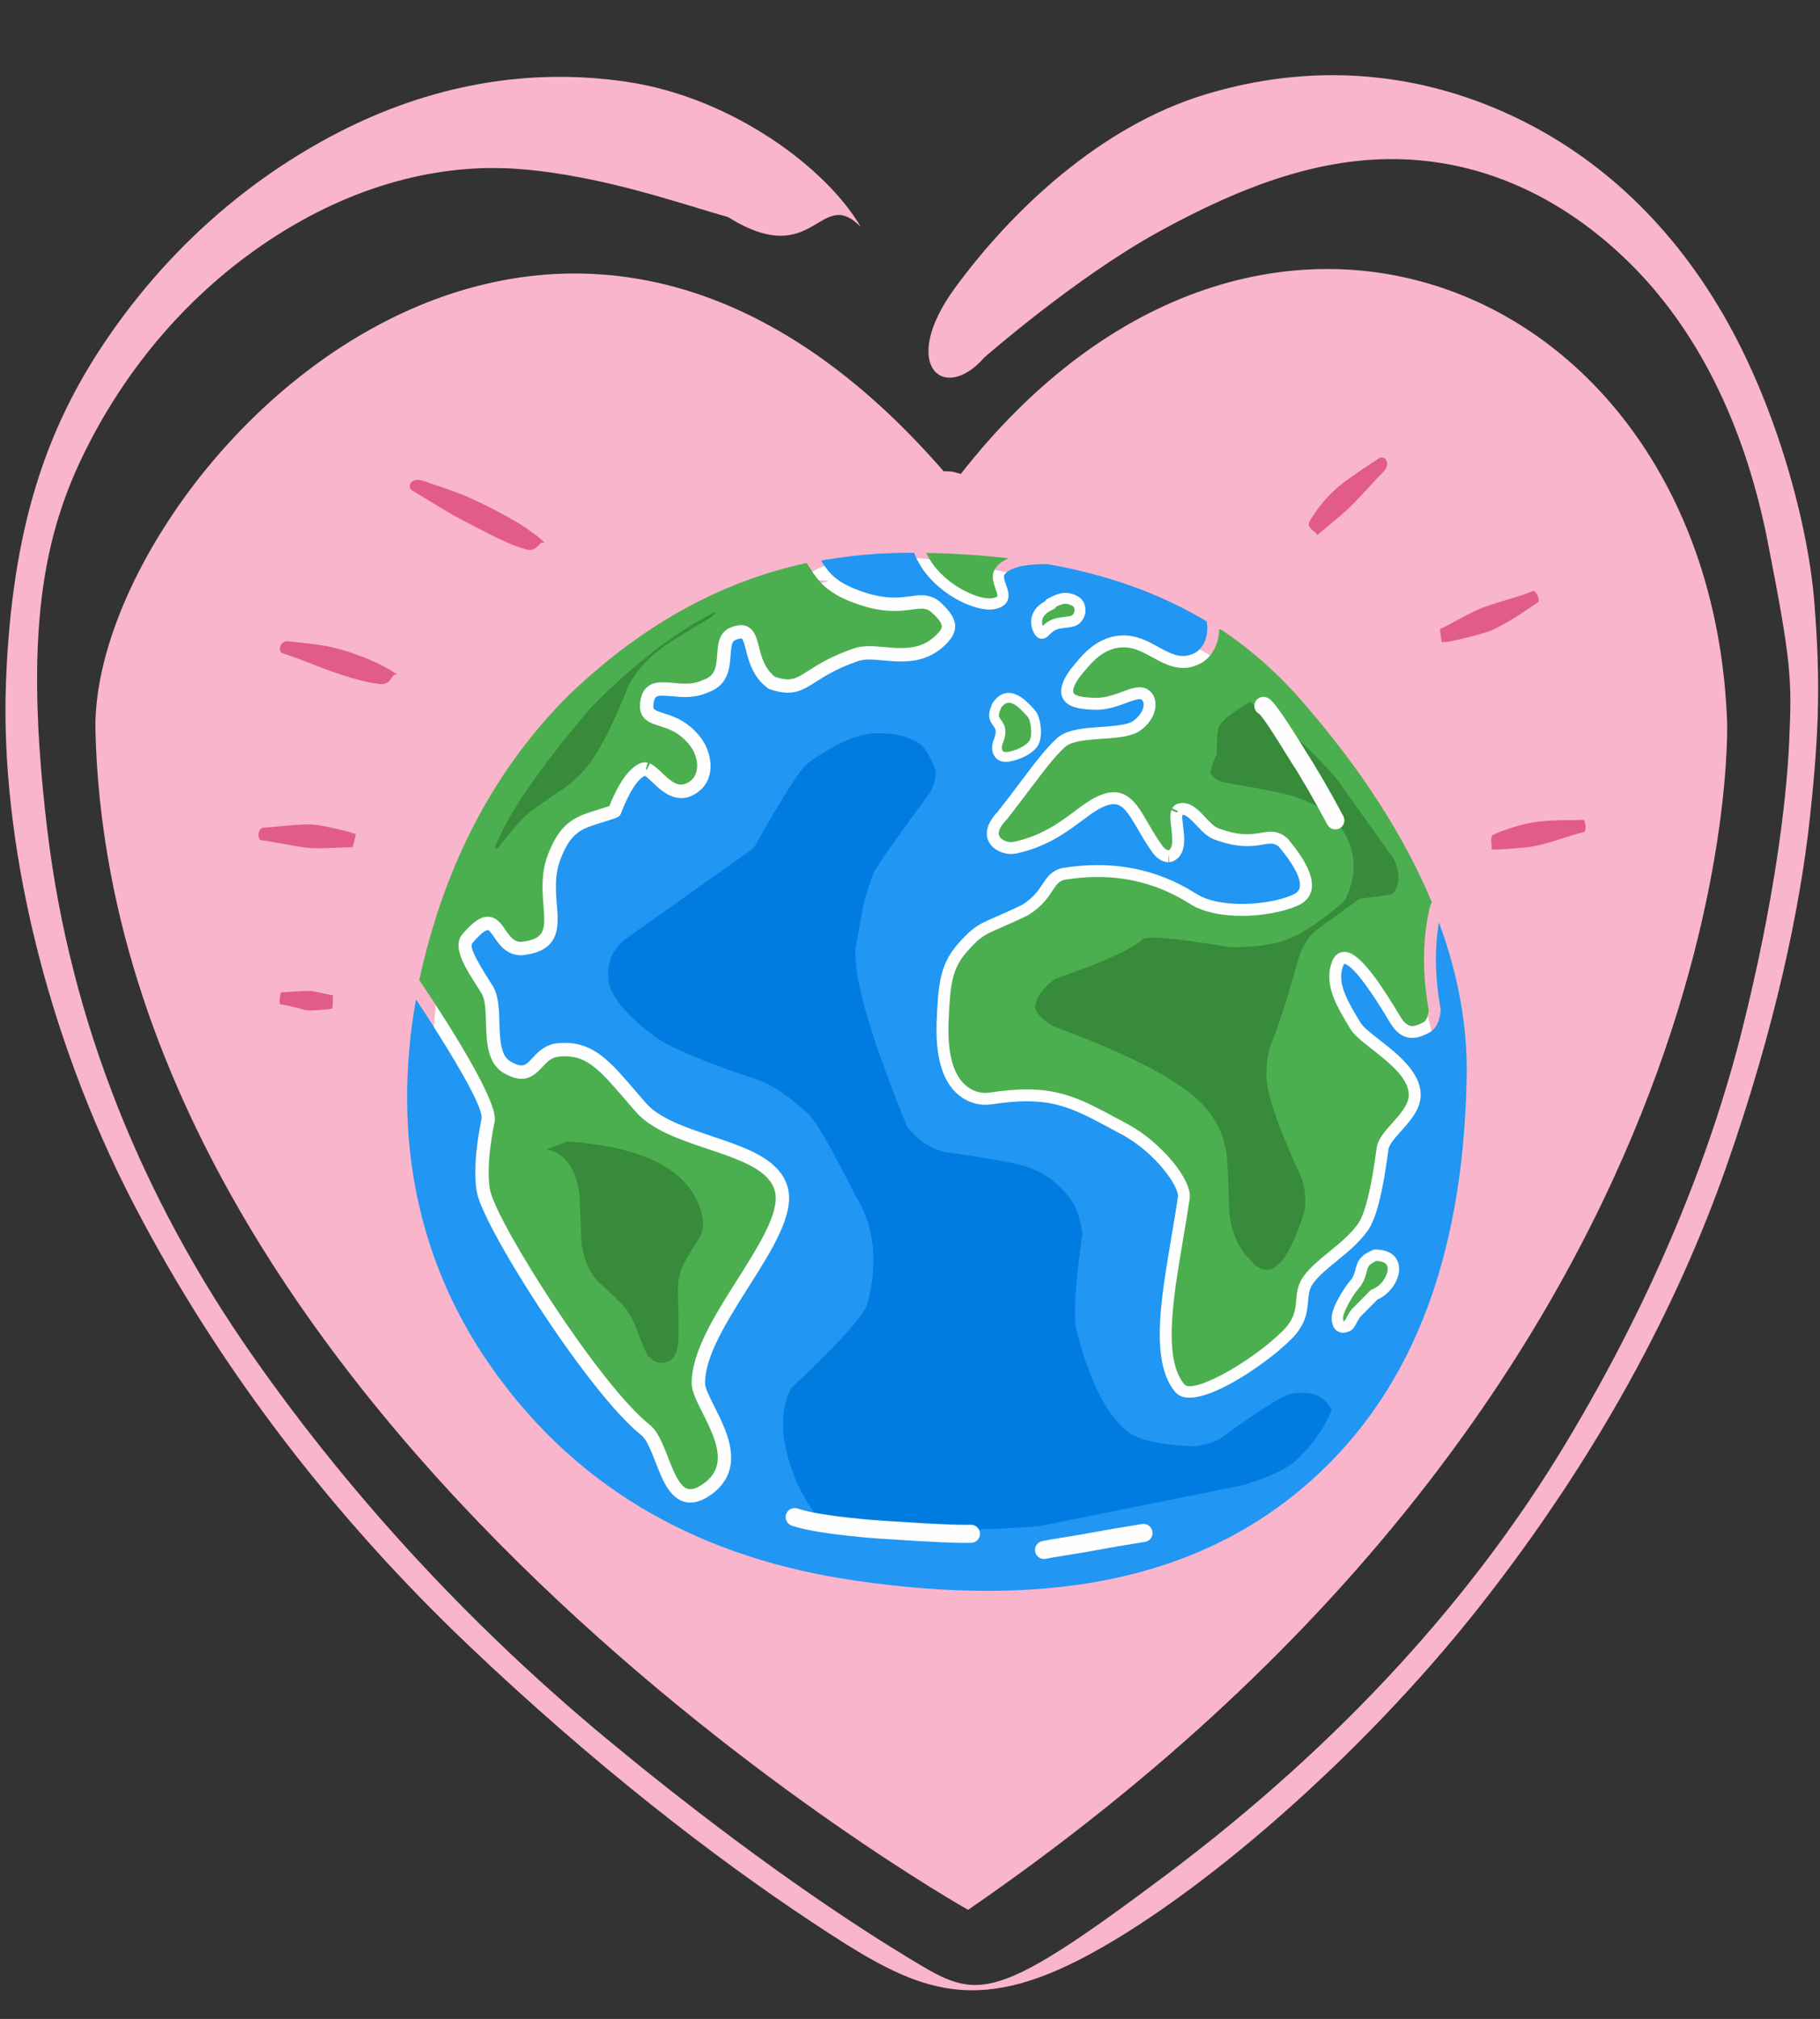
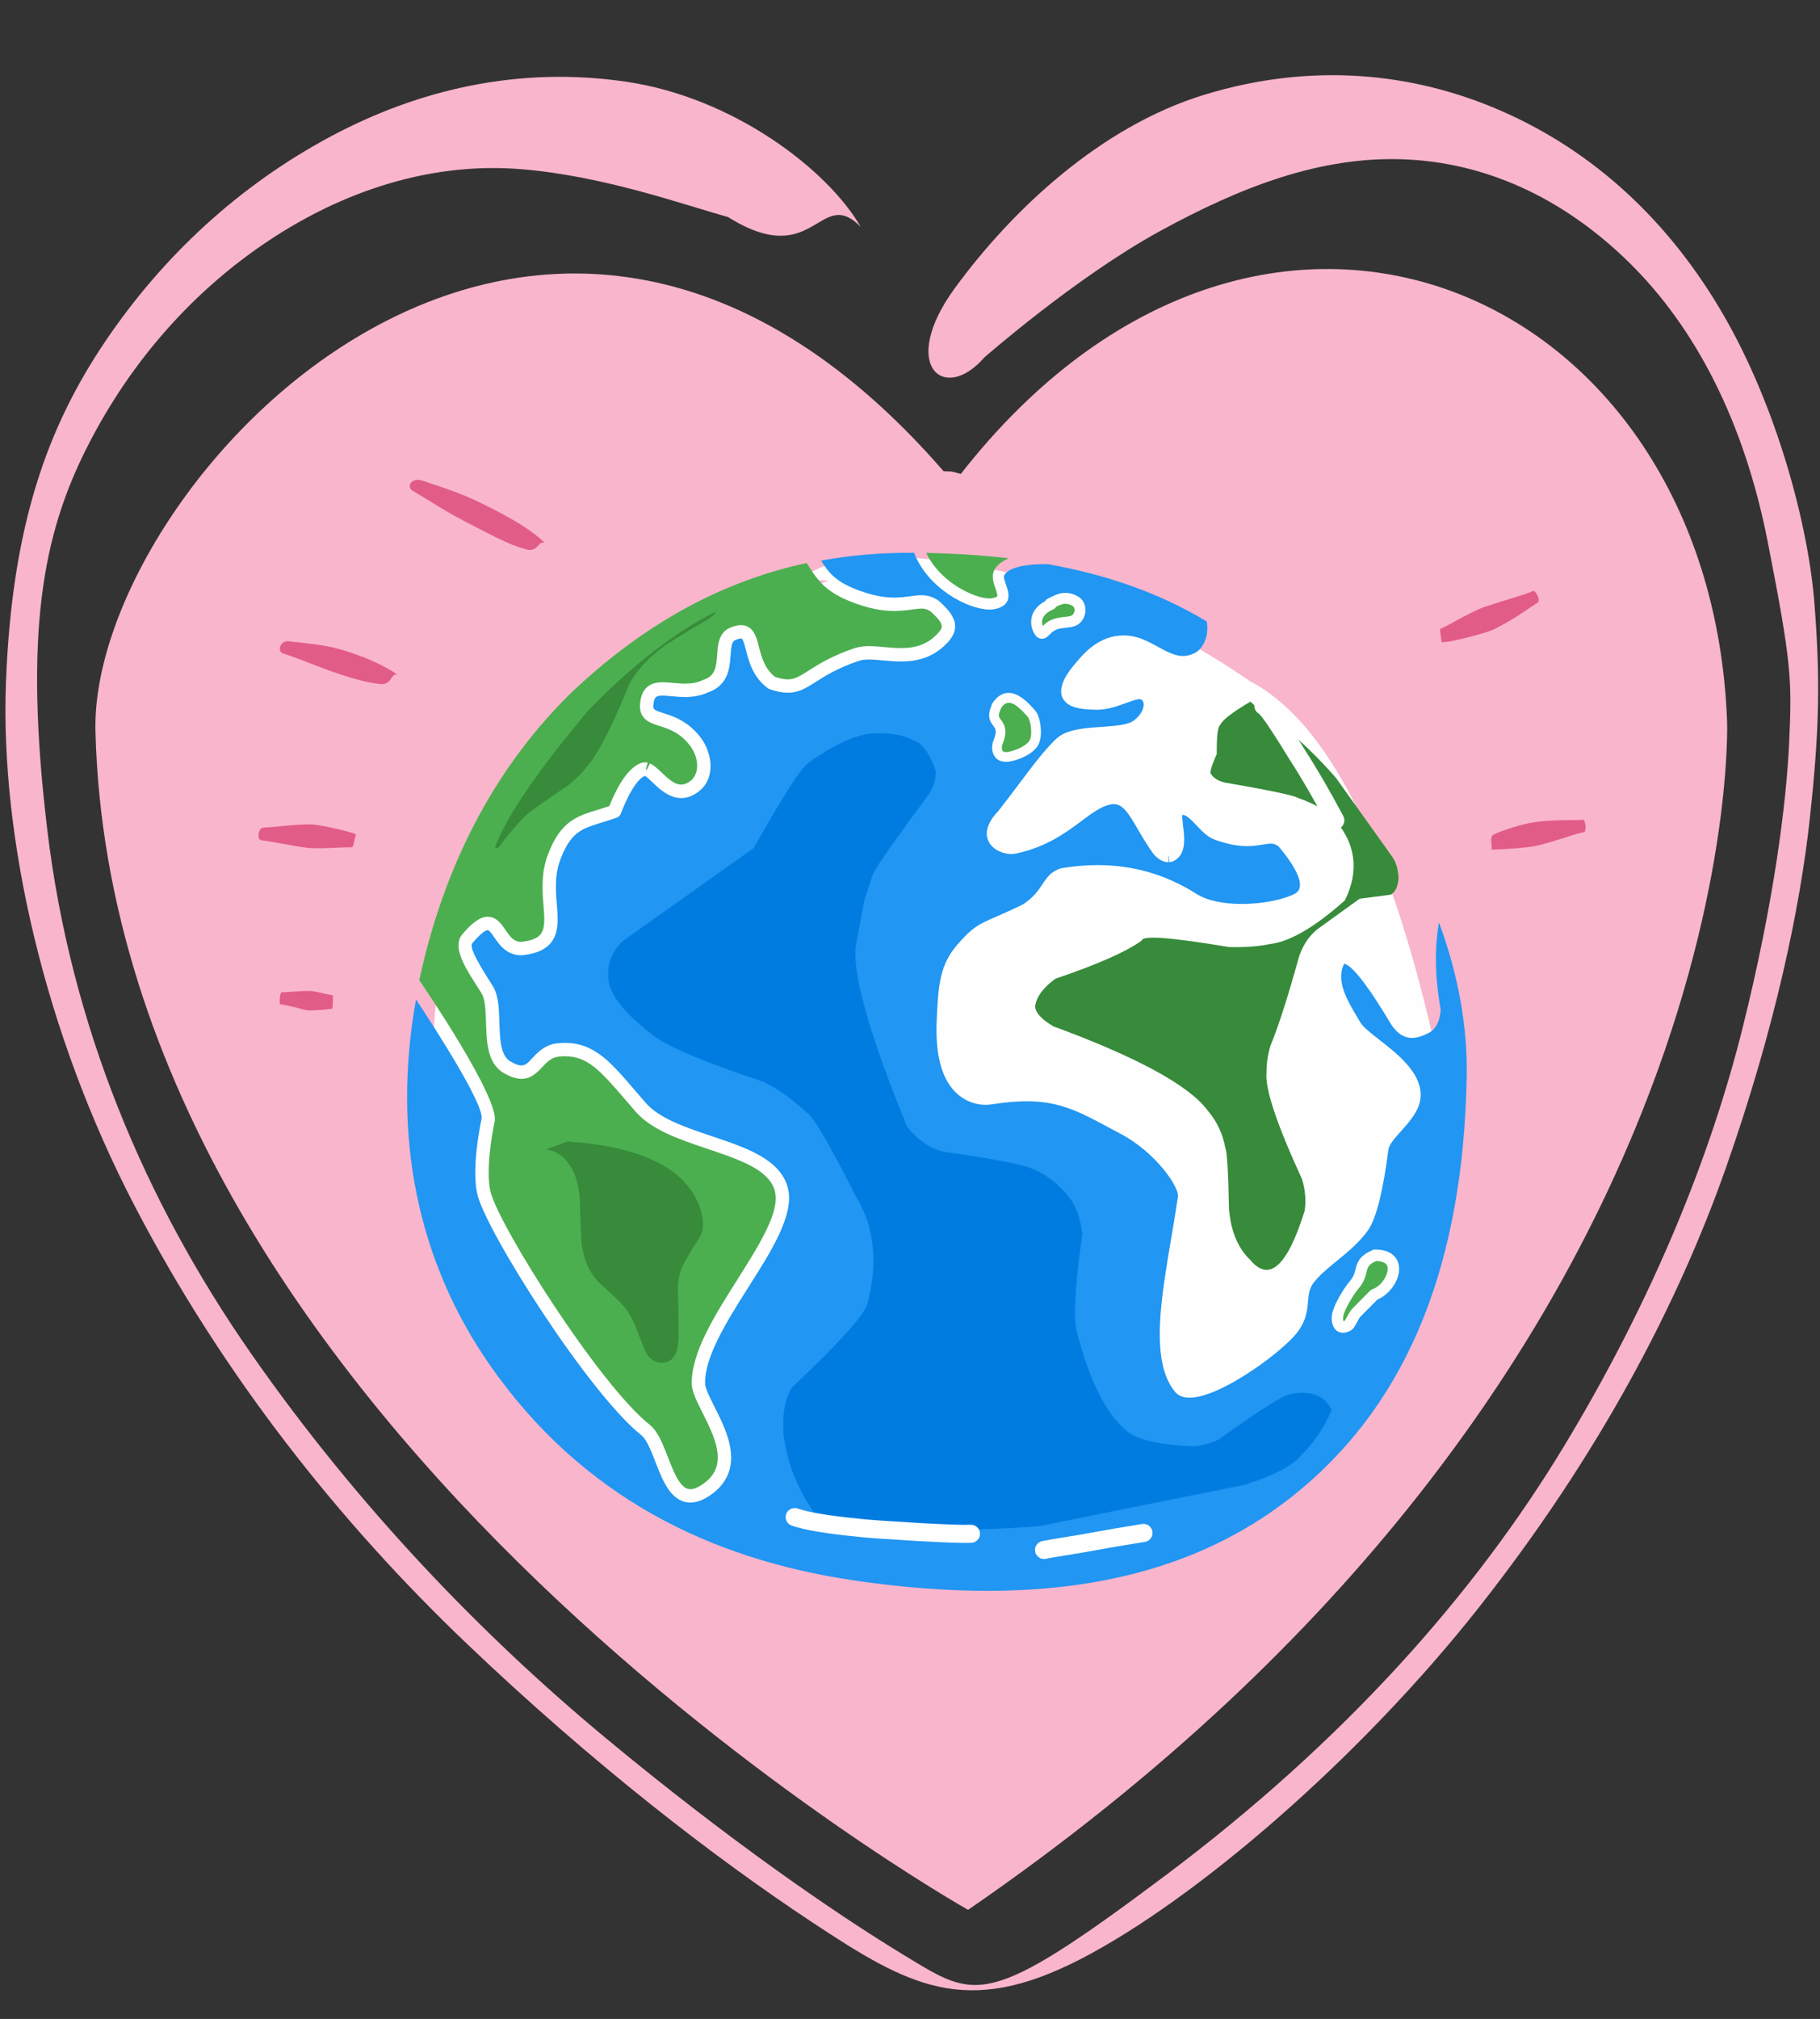
<svg xmlns="http://www.w3.org/2000/svg" height="431.2" preserveAspectRatio="xMidYMid meet" version="1.0" viewBox="1079.9 563.3 388.9 431.2" width="388.9" zoomAndPan="magnify">
  <rect x="1079.9" y="563.3" width="388.9" height="431.2" fill="#333333" stroke="none" />
  <g>
    <g fill="#f9b5cc" id="change1_1">
      <path d="M1283.325,664.015L1281.527,663.939C1194.052,563.273,1098.969,667.49,1100.297,719.501C1104.1,868.442,1286.76,971.2,1286.76,971.2C1454.128,856.122,1448.947,717.407,1448.947,717.407C1445.471,624.323,1349.207,582.711,1285.206,664.523 Z" />
    </g>
    <g fill="#fefefe" id="change2_1">
      <path d="M1256.989,687.318Q1210.792,703.146,1187.608,736.723Q1168.712,761.963,1173.064,811Q1177.708,842.326,1216.153,878.723Q1219.1,887.875,1291.24,897.102Q1306.555,898.737,1337.723,889.713Q1348.742,886.218,1359.732,873.113Q1377.692,849.803,1384.383,832.072Q1389.981,803.479,1386.096,784.898Q1371.46,721.54,1346.978,708.783Q1323.668,692.554,1294.825,685.49Q1261.252,678.204,1251.124,687.051 Z" />
    </g>
    <g fill="#4baf4f" id="change3_4">
-       <path d="M1340.614,697.687C1340.508,697.687,1340.421,697.77,1340.417,697.877C1340.287,701.177,1338.629,703.799,1336.571,704.916C1335.193,705.664,1333.904,705.953,1332.698,705.953C1330.285,705.953,1328.176,704.801,1326.295,703.77L1326.295,703.77L1326.147,703.689L1326.148,703.69C1326.148,703.689,1326.147,703.688,1326.146,703.688L1326.14,703.685L1326.14,703.685C1324.277,702.664,1322.626,701.778,1320.807,701.599C1320.525,701.571,1320.253,701.558,1319.984,701.558C1315.978,701.558,1313.408,704.525,1311.709,706.54L1311.709,706.54C1311.7,706.55,1311.637,706.625,1311.637,706.625L1311.637,706.625C1311.618,706.648,1311.606,706.662,1311.588,706.684L1311.588,706.684C1311.515,706.769,1311.505,706.781,1311.418,706.884C1308.874,709.865,1309.12,711.114,1309.375,711.432L1309.376,711.433C1309.384,711.444,1309.393,711.453,1309.403,711.463C1309.886,711.936,1311.305,712.312,1314.18,712.345L1314.18,712.346C1314.21,712.345,1314.241,712.345,1314.271,712.345C1316.113,712.345,1317.906,711.699,1319.651,711.058L1319.659,711.055L1319.659,711.055L1319.817,710.997L1319.978,710.937C1321.107,710.522,1322.345,710.087,1323.414,710.087C1323.439,710.087,1323.433,710.087,1323.459,710.088L1323.459,710.088C1323.877,710.092,1324.314,710.162,1324.736,710.349L1324.736,710.349C1324.736,710.349,1324.736,710.349,1324.736,710.349C1326.894,711.302,1327.271,713.89,1326.321,716.04L1326.321,716.04C1325.818,717.181,1324.934,718.297,1323.658,719.253L1323.657,719.254C1321.806,720.639,1318.568,720.868,1315.76,721.061C1315.757,721.062,1315.454,721.082,1315.431,721.084L1315.422,721.085L1315.42,721.084C1312.037,721.319,1309.157,721.565,1307.639,722.701L1307.638,722.701C1307.55,722.767,1307.469,722.833,1307.394,722.904L1307.393,722.905C1305.189,724.946,1302.784,728.13,1299.727,732.189L1299.714,732.206L1299.702,732.222L1299.702,732.222C1298.306,734.075,1296.801,736.073,1295.125,738.207C1295.097,738.242,1295.071,738.272,1295.04,738.304L1295.04,738.304C1292.624,740.773,1293.31,741.886,1293.757,742.323L1293.757,742.324C1293.757,742.323,1293.757,742.323,1293.757,742.323C1294.317,742.872,1295.269,743.157,1296.009,743.157C1296.181,743.157,1296.345,743.142,1296.495,743.109C1302.488,741.812,1306.256,739.01,1309.522,736.573C1309.523,736.572,1309.523,736.572,1309.523,736.572L1309.522,736.573C1309.58,736.529,1309.596,736.517,1309.654,736.474L1309.785,736.376L1309.785,736.376C1311.846,734.838,1313.866,733.356,1316.139,732.747C1316.776,732.577,1317.364,732.499,1317.908,732.499C1321.376,732.499,1323.231,735.665,1325.042,738.792C1325.154,738.985,1325.144,738.968,1325.256,739.161C1326.149,740.697,1327.108,742.347,1328.305,743.997L1328.326,744.021L1328.323,744.022C1328.79,744.653,1329.313,744.878,1329.513,744.899C1329.517,744.9,1329.52,744.9,1329.521,744.9C1329.527,744.901,1329.532,744.901,1329.537,744.901C1329.572,744.901,1329.606,744.892,1329.636,744.875L1329.635,744.875C1330.516,744.374,1330.506,742.846,1330.181,740.127C1330.165,739.987,1330.17,740.029,1330.152,739.884L1330.152,739.885C1330.138,739.775,1330.132,739.726,1330.119,739.612C1329.991,738.538,1329.875,737.245,1330.205,736.316L1330.214,736.317L1331.283,736.797C1331.31,736.809,1331.337,736.814,1331.364,736.814C1331.44,736.814,1331.512,736.771,1331.545,736.698C1331.59,736.598,1331.545,736.481,1331.445,736.436L1330.375,735.955L1330.366,735.956C1330.552,735.615,1330.833,735.299,1331.237,735.087C1331.237,735.087,1331.238,735.086,1331.238,735.086L1331.237,735.087C1331.483,734.957,1331.742,734.883,1332.003,734.851L1332.005,734.851L1332.023,734.848L1332.024,734.848L1332.026,734.848C1332.225,734.813,1332.422,734.796,1332.613,734.796C1334.561,734.796,1336.16,736.486,1337.253,737.653C1337.316,737.72,1337.405,737.815,1337.463,737.877L1337.464,737.877L1337.466,737.879C1338.554,739.029,1339.388,739.873,1340.191,740.178C1342.833,741.18,1344.805,741.47,1346.384,741.47C1347.542,741.47,1348.483,741.313,1349.305,741.177L1349.305,741.178C1349.305,741.177,1349.35,741.17,1349.364,741.168L1349.364,741.168C1349.365,741.167,1349.366,741.167,1349.368,741.167L1349.364,741.168L1349.495,741.145L1349.495,741.145L1349.629,741.122L1349.629,741.123C1350.2,741.027,1350.802,740.935,1351.428,740.935C1352.01,740.935,1352.611,741.015,1353.222,741.247C1353.811,741.47,1354.373,741.817,1354.934,742.299C1354.985,742.343,1355.031,742.39,1355.073,742.441C1357.254,745.063,1363.061,752.16,1358.605,755.865C1358.199,756.204,1357.723,756.491,1357.185,756.731L1357.183,756.731C1354.307,758.006,1349.772,758.906,1345.226,758.906C1341.133,758.906,1337.067,758.177,1334.206,756.365C1328.402,752.689,1321.92,750.606,1314.452,750.606C1312.146,750.606,1309.746,750.805,1307.245,751.217C1307.218,751.221,1307.194,751.23,1307.172,751.244L1307.163,751.244C1306.066,751.627,1305.596,752.3,1304.772,753.552C1303.831,754.982,1302.605,756.843,1299.688,758.703L1299.688,758.704C1299.649,758.728,1299.607,758.751,1299.566,758.771L1299.566,758.771C1297.096,759.966,1295.273,760.762,1293.857,761.38L1293.857,761.381C1293.855,761.381,1293.828,761.393,1293.828,761.393L1293.826,761.394C1292.913,761.791,1292.182,762.111,1291.556,762.413C1291.544,762.419,1291.533,762.426,1291.523,762.434L1291.514,762.434C1289.691,763.32,1288.678,764.1,1286.439,766.661L1286.439,766.661C1283.254,770.303,1282.925,773.787,1282.597,781.345C1282.257,789.209,1283.963,793.745,1287.062,795.715C1287.936,796.27,1289.077,796.714,1290.466,796.714C1290.795,796.714,1291.134,796.69,1291.49,796.636C1294.467,796.184,1297.024,795.973,1299.302,795.973C1307.047,795.973,1311.604,798.41,1318.661,802.205L1318.662,802.206L1318.783,802.27L1318.783,802.27L1318.901,802.334L1318.901,802.335C1319.508,802.66,1320.016,802.933,1320.681,803.288C1328.128,807.256,1334.677,815.41,1334.121,819.239C1333.7,822.135,1333.195,825.118,1332.692,828.077L1332.69,828.109L1332.692,828.078L1332.69,828.089L1332.689,828.099C1332.187,831.058,1331.689,833.995,1331.274,836.85L1331.274,836.85C1329.839,846.738,1329.561,854.895,1332.968,858.961C1333.221,859.263,1333.649,859.375,1334.152,859.375C1337.188,859.375,1345.062,855.211,1351.448,849.86C1351.448,849.86,1351.448,849.86,1351.448,849.86L1351.448,849.86C1352.427,849.04,1353.317,848.23,1354.051,847.49C1354.051,847.49,1354.051,847.49,1354.051,847.49C1356.53,844.994,1356.698,843.061,1356.872,841.042L1356.872,841.042L1356.874,841.012L1356.874,841.011L1356.88,840.94L1356.88,840.94C1356.881,840.934,1356.881,840.928,1356.882,840.923L1356.882,840.923C1356.882,840.923,1356.883,840.907,1356.887,840.859L1356.887,840.859C1357.021,839.306,1357.196,837.535,1358.575,835.715C1359.959,833.89,1361.921,832.287,1363.827,830.731L1363.828,830.731C1363.856,830.708,1363.864,830.701,1363.866,830.699C1363.866,830.699,1363.871,830.695,1363.905,830.667L1363.905,830.667C1366.072,828.899,1368.21,827.145,1369.832,825.014L1369.83,825.014C1369.836,825.007,1369.843,825,1369.849,824.992C1369.85,824.99,1369.852,824.988,1369.854,824.985L1369.854,824.986C1369.934,824.879,1370.004,824.785,1370.081,824.678L1370.08,824.679L1370.086,824.67C1371.485,822.727,1372.886,817.538,1374.052,808.529C1374.298,806.626,1375.888,804.846,1377.226,803.356L1377.226,803.357C1377.342,803.227,1377.291,803.285,1377.406,803.156L1377.406,803.157C1379.169,801.19,1380.664,799.459,1380.905,797.6C1380.941,797.318,1380.948,797.03,1380.921,796.742L1380.92,796.742L1380.919,796.722C1380.584,793.369,1376.826,790.32,1373.106,787.406L1373.106,787.406L1372.893,787.239L1372.679,787.071L1372.679,787.072C1370.925,785.697,1369.165,784.287,1368.399,782.972C1368.179,782.594,1367.971,782.245,1367.735,781.848L1367.705,781.809L1367.705,781.809L1367.711,781.809C1367.506,781.463,1367.243,781.02,1367.033,780.66L1367.03,780.66C1367.025,780.649,1367.021,780.639,1367.015,780.629C1365.075,777.298,1362.871,773.033,1364.514,768.729L1364.514,768.729C1364.77,768.059,1365.146,767.449,1365.717,767.046C1366.103,766.774,1366.539,766.625,1366.997,766.598C1367.05,766.595,1367.098,766.593,1367.151,766.593C1367.546,766.593,1367.925,766.681,1368.272,766.814L1368.272,766.815C1371.298,767.969,1375.44,774.256,1379.085,780.363C1379.985,781.87,1380.806,782.442,1381.716,782.442C1382.446,782.442,1383.188,782.067,1383.982,781.67L1383.982,781.67L1384.018,781.652L1384.018,781.653C1384.51,781.406,1384.994,780.741,1385.176,779.212L1385.167,779.212C1385.192,779.17,1385.202,779.121,1385.193,779.073C1383.75,770.91,1383.851,763.436,1385.534,756.673L1385.534,756.673C1385.579,756.497,1385.658,756.341,1385.765,756.21L1385.756,756.211C1385.787,756.194,1385.813,756.17,1385.833,756.139C1385.866,756.085,1385.872,756.018,1385.847,755.959C1380.038,742.023,1370.816,727.576,1357.849,712.751C1352.619,706.771,1346.911,701.805,1340.733,697.719C1340.701,697.698,1340.663,697.687,1340.624,697.687 Z" />
-     </g>
+       </g>
    <g fill="#4baf4f" id="change3_1">
      <path d="M1252.204,683.565L1252.177,683.568C1235.323,687.218,1218.3,695.632,1201.531,711.665C1201.518,711.678,1201.508,711.694,1201.501,711.71L1201.493,711.711C1188.471,724.652,1178.147,741.426,1171.96,762.819C1171.01,766.103,1170.192,769.365,1169.505,772.607C1169.497,772.644,1169.506,772.683,1169.53,772.712L1169.537,772.713C1171.001,774.852,1186.561,797.812,1185.606,802.793L1185.61,802.793C1185.606,802.802,1185.602,802.812,1185.6,802.823C1185.6,802.824,1185.6,802.824,1185.6,802.825L1185.6,802.826C1183.877,811.276,1184.248,815.952,1184.687,817.744C1184.69,817.759,1184.696,817.772,1184.705,817.784L1184.697,817.785C1186.598,825.342,1208.065,859.145,1218.724,867.594L1218.724,867.595C1219.266,868.023,1219.723,868.566,1220.112,869.141C1220.12,869.153,1220.13,869.163,1220.14,869.171L1220.133,869.172C1221.104,870.614,1221.867,872.578,1222.569,874.382L1222.569,874.383L1222.611,874.489L1222.611,874.489L1222.616,874.504L1222.616,874.504C1223.396,876.51,1224.122,878.354,1225.015,879.671C1225.688,880.662,1226.394,881.358,1227.43,881.358C1228.127,881.358,1228.949,881.042,1229.983,880.341C1232.516,878.622,1233.295,876.621,1233.274,874.511C1233.245,871.519,1231.621,868.226,1230.035,865.077L1230.027,865.077L1230.033,865.109L1230.022,865.048L1230.02,865.046L1229.877,864.761L1229.877,864.761L1229.729,864.468L1229.729,864.468C1228.736,862.497,1227.723,860.404,1227.707,858.773C1227.641,852.118,1232.702,844.115,1237.243,836.943L1237.453,836.611L1237.453,836.611L1237.453,836.611C1242.426,828.754,1246.475,822.153,1245.522,817.89L1245.519,817.89L1245.516,817.862C1245.278,816.825,1244.788,815.915,1244.07,815.087L1244.067,815.088C1244.064,815.082,1244.06,815.076,1244.055,815.071C1241.588,812.243,1236.709,810.56,1231.11,808.681C1230.962,808.631,1230.987,808.64,1230.839,808.59L1230.563,808.497C1225.112,806.668,1219.111,804.605,1215.725,800.725C1214.954,799.841,1214.262,799.036,1213.578,798.239L1213.54,798.196L1213.54,798.196C1208.154,791.925,1205.443,788.891,1200.63,788.891C1200.231,788.891,1199.819,788.912,1199.389,788.953C1197.781,789.107,1196.892,790.008,1195.771,791.207C1194.621,792.438,1193.343,793.712,1191.35,793.712C1190.302,793.712,1189.043,793.36,1187.488,792.441C1186.596,791.913,1185.92,791.206,1185.411,790.394L1185.411,790.395C1183.944,788.053,1183.841,784.701,1183.759,781.952L1183.759,781.952L1183.752,781.708L1183.752,781.708C1183.664,778.822,1183.555,776.655,1182.78,775.418L1182.762,775.395L1182.762,775.395L1182.765,775.396C1182.522,775.007,1182.297,774.652,1182.057,774.271L1182.057,774.272C1182.057,774.271,1182.027,774.223,1182.011,774.199L1182.011,774.2C1181.845,773.936,1181.713,773.73,1181.536,773.453C1181.363,773.182,1181.185,772.905,1181.006,772.621C1178.895,769.282,1176.645,765.272,1178.668,762.876C1178.668,762.876,1178.668,762.876,1178.668,762.875L1178.668,762.876C1180.655,760.52,1182.36,759.13,1184.062,759.096C1184.082,759.095,1184.108,759.095,1184.127,759.095C1185.982,759.095,1187.099,760.728,1187.752,761.692C1187.798,761.761,1187.841,761.824,1187.883,761.885L1187.883,761.885C1188.965,763.454,1189.753,764.466,1191.263,764.466L1191.274,764.466L1191.281,764.465L1191.284,764.465C1194.514,764.108,1195.472,763.087,1195.87,762.023C1196.329,760.791,1196.224,759.105,1196.033,756.682L1196.025,756.59L1196.025,756.59C1196.023,756.564,1196.02,756.522,1196.018,756.496C1195.782,753.517,1195.506,749.787,1196.933,745.966C1199.072,740.237,1201.646,738.322,1205.174,737.044C1205.949,736.763,1206.78,736.508,1207.612,736.253L1207.613,736.253L1207.624,736.249C1207.642,736.244,1207.678,736.233,1207.695,736.227L1207.695,736.228C1208.448,735.996,1209.218,735.759,1210.037,735.48L1210.031,735.48C1210.079,735.476,1210.121,735.444,1210.138,735.399C1210.947,733.299,1213.557,727.271,1217.021,726.218C1217.022,726.218,1217.023,726.218,1217.023,726.217L1217.021,726.218C1217.252,726.147,1217.478,726.118,1217.694,726.118C1217.911,726.118,1218.119,726.147,1218.313,726.196L1218.305,726.197L1217.915,727.518C1217.896,727.58,1217.928,727.646,1217.989,727.67C1218.004,727.676,1218.02,727.679,1218.035,727.679C1218.082,727.679,1218.126,727.653,1218.148,727.609L1218.774,726.358L1218.782,726.359C1219.652,726.74,1220.486,727.537,1221.126,728.152C1221.132,728.158,1221.275,728.295,1221.278,728.298L1221.279,728.299C1222.814,729.764,1224.074,730.871,1225.444,730.871C1226.043,730.871,1226.651,730.66,1227.3,730.199L1227.301,730.198C1227.34,730.17,1227.38,730.14,1227.417,730.112L1227.418,730.111C1229.44,728.558,1229.289,725.087,1227.341,722.553C1225.185,719.747,1222.836,718.985,1220.848,718.354L1220.843,718.354L1220.825,718.346C1220.692,718.304,1220.814,718.343,1220.68,718.301L1220.68,718.301C1220.641,718.288,1220.57,718.266,1220.53,718.253L1220.53,718.254C1218.668,717.662,1216.353,716.832,1216.675,713.505C1216.86,711.585,1217.574,710.183,1219.02,709.489C1219.021,709.489,1219.021,709.489,1219.022,709.488L1219.02,709.489C1219.781,709.123,1220.668,709.015,1221.555,709.015C1222.226,709.015,1222.888,709.077,1223.49,709.133C1223.544,709.138,1223.663,709.149,1223.715,709.154C1224.582,709.233,1225.447,709.308,1226.295,709.308C1227.591,709.308,1228.864,709.135,1230.103,708.539C1230.154,708.515,1230.206,708.494,1230.259,708.476C1230.417,708.423,1230.563,708.366,1230.699,708.307C1230.699,708.307,1230.7,708.307,1230.701,708.306L1230.699,708.307C1232.754,707.407,1232.973,705.62,1233.158,703.053L1233.158,703.054C1233.165,702.949,1233.169,702.881,1233.177,702.771C1233.183,702.679,1233.192,702.544,1233.199,702.446L1233.199,702.446C1233.322,700.746,1233.625,698.374,1235.833,697.407C1236.656,697.047,1237.472,696.813,1238.241,696.813C1238.902,696.813,1239.528,696.986,1240.095,697.404L1240.095,697.404C1241.261,698.263,1241.693,699.952,1242.01,701.207C1242.032,701.293,1242.057,701.391,1242.077,701.472L1242.077,701.472C1242.664,703.754,1243.312,706.147,1245.499,707.856C1245.521,707.873,1245.547,707.883,1245.575,707.883L1245.566,707.884C1246.69,708.247,1247.54,708.393,1248.245,708.393C1248.817,708.393,1249.289,708.297,1249.729,708.147C1250.581,707.856,1251.416,707.334,1252.68,706.528L1252.68,706.529C1254.749,705.21,1257.564,703.418,1262.473,701.745C1263.458,701.41,1264.54,701.302,1265.64,701.302C1266.666,701.302,1267.704,701.396,1268.686,701.485L1268.873,701.502C1270.085,701.612,1271.283,701.715,1272.452,701.715C1275.147,701.715,1277.703,701.168,1279.988,698.893C1280.127,698.755,1280.251,698.625,1280.363,698.5L1280.373,698.486L1280.373,698.486L1280.375,698.486C1281.389,697.348,1281.814,696.649,1278.824,693.96L1278.832,693.96C1278.829,693.957,1278.826,693.954,1278.823,693.952L1278.822,693.952L1278.822,693.952C1278.547,693.743,1278.296,693.603,1278.06,693.507L1278.059,693.508L1278.05,693.503C1277.667,693.348,1277.28,693.285,1276.805,693.285C1276.281,693.285,1275.647,693.362,1274.792,693.478L1274.791,693.479L1274.773,693.48L1274.773,693.481C1273.704,693.625,1272.478,693.788,1271.006,693.788C1268.61,693.788,1265.554,693.357,1261.472,691.711C1257.108,689.95,1255.186,687.893,1253.722,685.765L1253.707,685.748L1253.707,685.748L1253.71,685.748C1253.437,685.35,1253.174,684.941,1252.93,684.563L1252.922,684.563L1252.917,684.545L1252.919,684.546L1252.915,684.539L1252.917,684.544L1252.915,684.539C1252.723,684.239,1252.523,683.929,1252.332,683.644L1252.329,683.644C1252.31,683.598,1252.265,683.565,1252.212,683.565 Z" />
    </g>
    <g fill="#4baf4f" id="change3_6">
      <path d="M1374.018,832.609L1374.004,832.611C1372.324,833.328,1372.17,833.933,1371.938,834.865C1371.92,834.941,1371.922,834.932,1371.903,835.009C1371.9,835.02,1371.896,835.033,1371.896,835.033L1371.896,835.034C1371.668,835.939,1371.362,837.135,1370.219,838.483L1370.218,838.485L1370.215,838.489L1370.214,838.489L1370.215,838.49L1370.213,838.49L1370.213,838.491C1369.638,839.17,1369.06,840.011,1368.47,841.017C1367.298,843.013,1366.849,844.262,1366.891,844.947L1366.891,844.949C1366.907,845.201,1366.944,845.365,1366.977,845.462L1367.044,845.451L1367.02,845.484C1367.072,845.468,1367.136,845.444,1367.216,845.405L1367.219,845.406L1367.244,845.39L1367.245,845.391L1367.246,845.389C1367.258,845.372,1367.274,845.347,1367.292,845.313L1367.292,845.313L1367.307,845.286L1367.307,845.286C1367.882,844.225,1368.393,843.293,1368.823,842.844L1368.823,842.844L1368.832,842.835L1368.837,842.821L1368.833,842.834L1368.845,842.821L1368.845,842.821L1372.673,838.96L1372.673,838.961C1372.803,838.829,1372.96,838.73,1373.134,838.669C1375.332,837.895,1376.804,835.082,1376.341,833.731L1376.34,833.731L1376.338,833.719C1376.19,833.299,1375.717,832.68,1374.039,832.61L1374.029,832.61L1374.046,832.627L1374.027,832.609 Z" />
    </g>
    <g fill="#4baf4f" id="change3_5">
      <path d="M1293.789,717.038L1293.79,717.039L1293.792,717.04L1293.789,717.038 Z M1295.476,713.401C1295.052,713.401,1294.653,713.566,1294.28,713.925L1294.28,713.926C1294.134,714.067,1293.979,714.244,1293.82,714.466C1293.81,714.481,1293.809,714.5,1293.817,714.516L1293.815,714.517C1293.798,714.593,1293.773,714.67,1293.737,714.745C1293.092,716.102,1293.344,716.452,1293.7,716.92C1293.734,716.965,1293.754,716.991,1293.788,717.037L1293.793,717.039L1293.792,717.04L1293.802,717.044L1293.802,717.045L1293.812,717.049L1293.803,717.045L1293.794,717.045C1294.43,717.91,1295.156,719.011,1294.441,721.343L1294.439,721.357L1294.437,721.358C1294.377,721.551,1294.302,721.736,1294.244,721.88L1294.244,721.88C1294.24,721.89,1294.244,721.881,1294.239,721.892C1294.236,721.899,1294.232,721.911,1294.229,721.917C1294.166,722.074,1294.121,722.188,1294.085,722.307L1294.084,722.31C1294.074,722.343,1294.077,722.332,1294.068,722.364L1294.068,722.364L1294.068,722.365L1294.068,722.365C1293.898,722.985,1293.978,723.361,1294.121,723.616L1294.134,723.624L1294.126,723.625C1294.192,723.74,1294.342,723.935,1294.847,723.935C1295.067,723.935,1295.356,723.898,1295.737,723.801C1297.57,723.336,1298.862,722.636,1299.685,721.757C1300.051,721.367,1300.314,720.608,1300.232,719.23C1300.132,717.558,1299.782,716.662,1299.391,716.256L1299.389,716.254C1299.295,716.155,1299.194,716.047,1299.086,715.931L1299.035,715.875L1299.039,715.885L1299.034,715.874L1299.031,715.871C1298.878,715.706,1298.711,715.525,1298.533,715.34L1298.524,715.341L1298.519,715.325C1297.412,714.178,1296.396,713.401,1295.476,713.401 Z" />
    </g>
    <g fill="#4baf4f" id="change3_2">
      <path d="M1277.908,681.391C1277.881,681.391,1277.859,681.413,1277.859,681.44C1277.859,681.457,1277.868,681.472,1277.882,681.481L1277.873,681.481C1280.805,687.689,1288.123,691.11,1291.301,691.11C1291.493,691.11,1291.671,691.097,1291.832,691.072C1292.911,690.903,1293.068,690.672,1293.029,690.424C1293.023,690.388,1293.015,690.357,1293.007,690.327L1293.007,690.327C1293.0,690.302,1292.994,690.28,1292.991,690.26L1292.99,690.261L1292.989,690.253C1292.936,689.916,1292.801,689.519,1292.612,688.98L1292.612,688.981C1292.612,688.98,1292.603,688.954,1292.595,688.932C1292.595,688.932,1292.584,688.901,1292.579,688.886L1292.579,688.886C1292.405,688.39,1292.192,687.775,1292.095,687.165L1292.095,687.166L1292.094,687.158C1291.987,686.475,1292,685.646,1292.471,684.87C1293.074,683.877,1294.068,683.148,1295.286,682.621L1295.287,682.622C1295.312,682.62,1295.331,682.599,1295.332,682.574C1295.332,682.549,1295.314,682.528,1295.289,682.525C1295.289,682.525,1295.289,682.525,1295.288,682.525L1295.28,682.526L1295.28,682.525L1295.287,682.526C1289.707,681.876,1283.917,681.513,1277.917,681.391 Z" />
    </g>
    <g fill="#2196f2" id="change4_1">
      <path d="M1279.147,690.791C1279.147,690.792,1279.147,690.792,1279.147,690.792L1279.147,690.792L1279.147,690.791 Z M1238.383,699.712L1238.378,699.729L1238.378,699.73C1238.374,699.728,1238.369,699.726,1238.363,699.724L1238.364,699.725C1238.366,699.72,1238.369,699.715,1238.375,699.712 Z M1307.552,689.923C1308.455,689.923,1309.322,690.176,1310.134,690.618L1310.135,690.618L1310.135,690.619C1311.047,691.115,1311.669,691.979,1311.817,693.121L1311.817,693.121C1311.968,694.286,1311.582,695.308,1310.895,696.109L1310.895,696.109C1310.262,696.848,1309.443,697.102,1308.721,697.233L1308.718,697.234C1308.396,697.292,1308.052,697.332,1307.728,697.37L1307.681,697.376L1307.68,697.375C1307.267,697.423,1306.857,697.47,1306.418,697.55C1305.258,697.761,1304.684,698.326,1304.175,698.834L1304.174,698.834L1304.144,698.864C1304.135,698.873,1304.107,698.901,1304.107,698.901L1304.107,698.902C1303.956,699.051,1303.751,699.25,1303.536,699.399L1303.536,699.4C1303.27,699.582,1302.921,699.73,1302.532,699.73C1302.266,699.73,1301.979,699.66,1301.687,699.484L1301.678,699.485L1301.674,699.476C1301.515,699.378,1301.392,699.259,1301.31,699.17L1301.301,699.171L1301.294,699.153C1301.055,698.889,1300.826,698.515,1300.644,698.096L1300.643,698.097L1300.641,698.087C1299.93,696.434,1299.819,693.569,1303.217,691.702L1303.218,691.703L1303.245,691.685C1303.349,691.487,1303.51,691.317,1303.721,691.203C1304.956,690.535,1306.09,690.05,1307.045,689.95L1307.045,689.95L1307.046,689.95L1307.046,689.95C1307.216,689.932,1307.385,689.923,1307.552,689.923 Z M1292.289,721.098L1292.303,721.101L1292.289,721.098L1292.28,721.099C1292.28,721.098,1292.28,721.098,1292.28,721.098 Z M1295.42,711.283C1297.403,711.283,1299.184,713.017,1300.016,713.881L1300.025,713.887L1300.023,713.888C1300.226,714.098,1300.404,714.291,1300.562,714.462L1300.562,714.462C1300.688,714.597,1300.802,714.72,1300.888,714.811L1300.889,714.811C1301.822,715.779,1302.203,717.327,1302.309,719.107C1302.404,720.696,1302.152,722.169,1301.203,723.181C1300.016,724.447,1298.312,725.295,1296.248,725.818L1296.248,725.819L1296.248,725.818L1296.248,725.819C1295.773,725.939,1295.3,726.008,1294.848,726.008C1293.797,726.008,1292.863,725.631,1292.304,724.63L1292.29,724.617L1292.29,724.617L1292.296,724.617C1291.839,723.788,1291.783,722.832,1292.061,721.818L1292.062,721.809L1292.062,721.808L1292.063,721.809C1292.075,721.765,1292.082,721.739,1292.095,721.698L1292.096,721.692L1292.097,721.692L1292.097,721.692C1292.163,721.477,1292.242,721.282,1292.303,721.129C1292.305,721.126,1292.305,721.124,1292.306,721.122C1292.306,721.122,1292.312,721.108,1292.316,721.098L1292.316,721.099C1292.377,720.945,1292.421,720.834,1292.452,720.734L1292.453,720.728L1292.453,720.728L1292.454,720.728C1292.885,719.316,1292.556,718.868,1292.17,718.349C1292.162,718.338,1292.139,718.307,1292.124,718.286L1292.118,718.287L1292.118,718.286L1292.123,718.286C1292.118,718.279,1292.114,718.273,1292.112,718.27L1292.112,718.271C1291.43,717.344,1290.797,716.293,1291.727,714.141L1291.718,714.141L1291.745,714.113C1291.749,713.927,1291.804,713.741,1291.912,713.573C1292.199,713.127,1292.507,712.745,1292.835,712.428L1292.835,712.429C1293.698,711.596,1294.579,711.283,1295.42,711.283 Z M1332.548,737.374C1332.548,737.374,1332.548,737.375,1332.548,737.375L1332.548,737.375L1332.548,737.374 Z M1373.711,830.165C1376.224,830.165,1378.004,831.111,1378.637,832.91L1378.637,832.911C1379.674,835.858,1377.111,839.674,1374.21,840.866L1374.215,840.89L1374.208,840.874L1370.576,844.537L1370.597,844.529L1370.575,844.538C1370.424,844.705,1370.092,845.26,1369.436,846.473L1369.434,846.476C1369.326,846.676,1369.192,846.878,1369.026,847.061L1369.025,847.061C1368.884,847.216,1368.704,847.374,1368.475,847.499L1368.474,847.499C1368.034,847.736,1367.55,847.912,1367.046,847.943L1367.047,847.944L1367.046,847.943L1367.045,847.944C1366.995,847.946,1366.941,847.948,1366.889,847.948C1366.883,847.948,1366.87,847.948,1366.86,847.947L1366.851,847.948L1366.848,847.947C1366.135,847.935,1365.504,847.614,1365.074,847.036L1365.071,847.033L1365.071,847.033L1365.072,847.033C1364.666,846.484,1364.501,845.788,1364.458,845.098L1364.458,845.096C1364.365,843.569,1365.238,841.709,1366.368,839.784C1367.003,838.701,1367.662,837.732,1368.351,836.918L1368.345,836.918L1368.367,836.886L1368.362,836.904L1368.362,836.904L1368.363,836.904C1369.138,835.988,1369.331,835.239,1369.54,834.412C1369.909,832.95,1370.342,831.548,1372.98,830.399L1372.984,830.4L1373.001,830.393C1373.201,830.25,1373.446,830.165,1373.711,830.165 Z M1274.371,681.365C1268.086,681.365,1261.751,681.866,1255.386,683.024L1255.391,683.085L1255.385,683.082L1255.377,683.082C1255.379,683.086,1255.38,683.088,1255.385,683.095L1255.385,683.095C1255.619,683.458,1255.843,683.805,1256.077,684.146L1256.077,684.147C1257.258,685.862,1258.754,687.532,1262.542,689.06C1266.21,690.54,1268.898,690.93,1271.014,690.93C1272.314,690.93,1273.398,690.783,1274.359,690.652C1274.373,690.65,1274.394,690.647,1274.407,690.646C1274.455,690.639,1274.52,690.63,1274.567,690.624C1274.641,690.614,1274.66,690.611,1274.735,690.601C1275.385,690.513,1276.066,690.428,1276.763,690.428C1277.534,690.428,1278.326,690.532,1279.119,690.853L1279.121,690.853C1279.613,691.052,1280.087,691.324,1280.551,691.675C1280.583,691.7,1280.611,691.723,1280.642,691.75C1284.078,694.818,1285.197,697.378,1282.495,700.404L1282.494,700.405L1282.492,700.406L1282.492,700.407C1282.337,700.579,1282.176,700.748,1282.004,700.919L1282.004,700.92C1278.983,703.926,1275.546,704.577,1272.429,704.577C1271.132,704.577,1269.893,704.465,1268.76,704.362L1268.615,704.349C1267.452,704.243,1266.449,704.159,1265.58,704.159C1264.74,704.16,1264.02,704.238,1263.395,704.451C1258.807,706.014,1256.215,707.665,1254.218,708.937L1254.218,708.937L1254.215,708.939L1254.215,708.939L1254.121,708.999L1254.026,709.059C1252.908,709.771,1251.826,710.452,1250.651,710.852L1250.65,710.853L1250.65,710.852C1249.875,711.116,1249.091,711.251,1248.247,711.251C1247.111,711.251,1245.864,711.006,1244.385,710.502L1244.384,710.503L1244.38,710.5C1244.238,710.452,1244.103,710.381,1243.982,710.292C1240.787,707.939,1239.919,704.561,1239.335,702.283L1239.335,702.284C1239.331,702.27,1239.329,702.259,1239.326,702.25C1239.326,702.25,1239.323,702.236,1239.311,702.192L1239.303,702.193L1239.31,702.191L1239.31,702.191L1239.311,702.192C1239.311,702.189,1239.31,702.186,1239.309,702.183C1238.866,700.46,1238.639,699.893,1238.41,699.713L1238.416,699.714C1238.414,699.711,1238.411,699.709,1238.409,699.708L1238.409,699.709C1238.389,699.694,1238.33,699.672,1238.213,699.672C1238.015,699.672,1237.642,699.735,1236.98,700.025C1236.378,700.289,1236.175,700.942,1236.008,703.258C1236.007,703.279,1235.998,703.408,1235.996,703.431C1235.985,703.585,1235.995,703.458,1235.983,703.613C1235.817,705.917,1235.481,709.332,1231.846,710.925L1231.844,710.926C1231.647,711.011,1231.442,711.091,1231.23,711.165L1231.231,711.171L1231.223,711.172C1229.527,711.959,1227.811,712.168,1226.263,712.168C1225.278,712.168,1224.367,712.084,1223.563,712.01L1223.563,712.011L1223.454,712C1222.606,711.922,1221.958,711.874,1221.456,711.874C1220.918,711.874,1220.541,711.929,1220.259,712.065L1220.258,712.065C1220.05,712.164,1219.651,712.417,1219.52,713.78L1219.519,713.781L1219.519,713.782C1219.421,714.803,1219.5,714.926,1221.691,715.623L1221.691,715.623L1221.71,715.629L1221.71,715.629C1221.721,715.632,1221.738,715.638,1221.738,715.638L1221.738,715.638C1223.839,716.305,1226.901,717.29,1229.607,720.811C1231.942,723.848,1233.068,729.372,1229.161,732.378L1229.16,732.378C1229.092,732.43,1229.028,732.478,1228.956,732.529L1228.955,732.53C1227.716,733.41,1226.545,733.751,1225.466,733.751C1222.842,733.751,1220.738,731.738,1219.453,730.508L1219.453,730.509C1219.436,730.491,1219.322,730.382,1219.305,730.366L1219.304,730.365L1219.304,730.364C1218.436,729.536,1217.98,729.145,1217.723,729.013L1217.71,729.009L1217.702,729.008L1217.687,729.011C1215.208,730.015,1212.753,736.549,1212.586,737.025L1212.563,737.086L1212.564,737.085L1212.563,737.086C1212.407,737.476,1212.092,737.782,1211.696,737.925L1211.694,737.926L1211.694,737.926C1210.525,738.349,1209.445,738.68,1208.476,738.978L1208.476,738.978L1208.462,738.982L1208.462,738.983C1207.607,739.244,1206.85,739.476,1206.148,739.731C1203.431,740.715,1201.465,741.998,1199.611,746.966C1198.405,750.195,1198.639,753.39,1198.882,756.457L1198.899,756.67L1198.917,756.895C1199.081,758.97,1199.229,761.197,1198.547,763.023L1198.545,763.034L1198.543,763.035C1197.605,765.532,1195.342,766.908,1191.517,767.314C1191.476,767.319,1191.432,767.322,1191.391,767.322L1191.391,767.323C1191.359,767.323,1191.292,767.324,1191.261,767.324C1188.155,767.324,1186.58,765.035,1185.613,763.629C1185.587,763.59,1185.566,763.561,1185.542,763.525L1185.535,763.526L1185.529,763.506C1184.564,762.105,1184.298,761.956,1184.132,761.953L1184.124,761.954C1184.122,761.953,1184.12,761.953,1184.12,761.953L1184.12,761.954C1183.852,761.958,1182.909,762.281,1180.852,764.718L1180.852,764.719C1180.221,765.466,1181.327,767.769,1184.427,772.672C1184.677,773.067,1184.947,773.494,1185.201,773.901L1185.202,773.902C1186.438,775.874,1186.526,778.844,1186.6,781.341C1186.603,781.454,1186.605,781.51,1186.608,781.622C1186.701,784.698,1186.823,787.265,1187.833,788.878L1187.833,788.878C1188.127,789.345,1188.487,789.711,1188.943,789.98C1189.981,790.594,1190.715,790.854,1191.306,790.854C1192.2,790.854,1192.752,790.257,1193.514,789.438L1193.514,789.438C1193.543,789.406,1193.652,789.289,1193.684,789.255C1193.692,789.246,1193.738,789.197,1193.746,789.188C1193.809,789.121,1193.748,789.186,1193.811,789.118L1193.811,789.118C1194.896,787.958,1196.432,786.366,1199.116,786.108C1199.635,786.058,1200.13,786.034,1200.614,786.034C1206.862,786.034,1210.37,790.116,1215.431,796.01L1215.708,796.333C1215.756,796.389,1215.722,796.349,1215.77,796.404C1215.798,796.437,1215.805,796.446,1215.805,796.446C1215.811,796.452,1215.819,796.462,1215.83,796.475C1216.484,797.236,1217.147,798.007,1217.878,798.846L1217.878,798.846C1220.758,802.145,1226.158,804.005,1232.019,805.971L1232.019,805.972L1232.325,806.074L1232.633,806.177L1232.633,806.178C1237.758,807.897,1243.234,809.783,1246.209,813.192C1247.207,814.335,1247.945,815.667,1248.302,817.224L1248.302,817.225C1249.58,822.802,1244.739,830.449,1240.24,837.552C1240.235,837.56,1239.873,838.131,1239.868,838.14L1239.867,838.14C1235.064,845.73,1230.508,853.035,1230.564,858.745C1230.574,859.703,1231.34,861.311,1232.576,863.766C1232.62,863.854,1232.69,863.993,1232.69,863.993L1232.69,863.994L1232.735,864.083C1234.219,867.029,1236.096,870.822,1236.132,874.483C1236.162,877.537,1234.924,880.443,1231.588,882.706C1230.03,883.762,1228.638,884.216,1227.408,884.216C1225.423,884.216,1223.844,883.036,1222.65,881.275C1221.554,879.659,1220.721,877.518,1219.984,875.621L1219.947,875.525C1219.189,873.576,1218.527,871.895,1217.747,870.745L1217.734,870.734L1217.734,870.735L1217.739,870.734C1217.462,870.327,1217.201,870.037,1216.962,869.844L1216.954,869.845L1216.949,869.834C1205.826,861.017,1183.924,826.597,1181.913,818.433L1181.912,818.433L1181.911,818.425C1181.332,816.062,1181.034,810.918,1182.799,802.255L1182.8,802.248L1182.8,802.248L1182.8,802.248C1183.362,799.223,1173.061,783.22,1168.842,776.827L1168.814,776.812L1168.807,776.812L1168.774,776.839C1163.623,805.782,1169.063,832.698,1184.742,855.077C1204.176,882.817,1231.448,896.28,1262.307,900.829C1272.384,902.314,1281.891,903.068,1290.842,903.068C1318.179,903.068,1340.353,896.043,1357.886,881.387L1357.886,881.387L1357.886,881.387C1380.846,862.193,1392.601,833.118,1393.302,793.218C1393.487,782.694,1391.589,771.738,1387.424,760.426L1387.392,760.404L1387.383,760.404L1387.35,760.431C1386.415,766.003,1386.531,772.115,1387.724,778.779C1387.745,778.897,1387.75,779.016,1387.74,779.135C1387.566,781.125,1386.907,783.052,1385.154,783.927C1384.199,784.404,1382.963,784.979,1381.628,784.979C1380.097,784.979,1378.427,784.222,1376.902,781.667C1373.004,775.137,1369.364,769.969,1367.378,769.195L1367.369,769.196L1367.365,769.19C1367.285,769.159,1367.229,769.146,1367.193,769.141L1367.19,769.141L1367.181,769.14L1367.155,769.151C1367.107,769.201,1367.005,769.335,1366.89,769.637L1366.889,769.638C1365.734,772.665,1367.199,775.891,1369.213,779.349L1369.214,779.351L1369.214,779.351C1369.413,779.692,1369.702,780.18,1369.905,780.521C1369.914,780.536,1369.928,780.56,1369.928,780.56L1369.928,780.561C1369.938,780.577,1369.949,780.595,1369.959,780.611C1369.981,780.649,1370.015,780.706,1370.015,780.706C1370.228,781.064,1370.382,781.323,1370.597,781.692C1371.117,782.585,1372.579,783.762,1374.674,785.404C1374.88,785.564,1374.738,785.454,1374.946,785.616C1375.089,785.728,1375.085,785.725,1375.23,785.839C1378.55,788.439,1383.008,792.044,1383.45,796.47L1383.45,796.47C1383.499,796.967,1383.488,797.453,1383.427,797.926L1383.427,797.93L1383.427,797.931C1383.073,800.647,1381.022,802.935,1379.438,804.7C1379.414,804.727,1379.295,804.859,1379.295,804.859L1379.295,804.86C1377.7,806.639,1376.707,807.831,1376.574,808.856L1376.574,808.86L1376.573,808.861C1375.426,817.723,1373.992,823.597,1372.151,826.156L1372.151,826.157C1372.056,826.287,1371.972,826.401,1371.875,826.53L1371.874,826.53C1370.054,828.931,1367.686,830.864,1365.57,832.592L1365.57,832.593C1365.529,832.625,1365.554,832.604,1365.514,832.637C1363.519,834.266,1361.785,835.691,1360.602,837.251C1359.663,838.49,1359.545,839.634,1359.408,841.229C1359.216,843.472,1358.975,846.142,1355.856,849.282L1355.856,849.283L1355.855,849.284L1355.855,849.284C1355.053,850.091,1354.107,850.949,1353.082,851.809L1353.081,851.809C1348.311,855.807,1339.322,861.811,1334.084,861.811C1332.79,861.811,1331.731,861.444,1331.019,860.595C1326.744,855.494,1327.37,846.04,1328.757,836.484L1328.758,836.479L1328.758,836.479C1329.177,833.593,1329.682,830.614,1330.183,827.665L1330.185,827.652C1330.689,824.682,1331.188,821.74,1331.604,818.873C1331.895,816.867,1326.922,809.496,1319.485,805.532C1318.906,805.223,1318.358,804.929,1317.873,804.669L1317.457,804.445L1317.456,804.444L1317.408,804.418L1317.408,804.419C1317.408,804.418,1317.361,804.393,1317.341,804.383C1310.571,800.742,1306.407,798.513,1299.301,798.513C1297.147,798.513,1294.721,798.718,1291.871,799.15L1291.871,799.15L1291.87,799.15L1291.87,799.151C1291.385,799.224,1290.914,799.258,1290.464,799.258C1288.527,799.258,1286.917,798.636,1285.698,797.861C1281.364,795.107,1279.709,789.269,1280.056,781.235L1280.057,781.227L1280.057,781.226C1280.38,773.771,1280.676,769.387,1284.524,764.987C1286.92,762.247,1288.192,761.215,1290.448,760.124L1290.448,760.125C1291.129,759.794,1291.91,759.454,1292.811,759.062L1292.812,759.061L1292.811,759.062C1294.207,758.452,1295.956,757.689,1298.344,756.537L1298.346,756.538L1298.361,756.532C1300.793,754.972,1301.775,753.479,1302.644,752.159L1302.644,752.16L1302.648,752.154L1302.648,752.154L1302.651,752.149L1302.651,752.148L1302.649,752.149L1302.653,752.135L1302.653,752.135L1302.66,752.136C1302.664,752.129,1302.667,752.124,1302.67,752.12C1302.67,752.12,1302.676,752.111,1302.698,752.077C1302.709,752.06,1302.735,752.021,1302.746,752.005C1303.572,750.75,1304.488,749.404,1306.57,748.762C1306.628,748.744,1306.687,748.73,1306.747,748.72C1309.417,748.277,1311.982,748.063,1314.452,748.063C1322.395,748.063,1329.349,750.278,1335.567,754.216C1337.968,755.737,1341.577,756.363,1345.245,756.363C1349.324,756.363,1353.483,755.589,1356.153,754.406L1356.154,754.405L1356.153,754.406C1356.508,754.247,1356.777,754.078,1356.979,753.91C1358.986,752.241,1356.392,748.029,1353.225,744.197L1353.216,744.198L1353.221,744.181C1352.868,743.886,1352.573,743.721,1352.32,743.625C1352.049,743.522,1351.78,743.477,1351.456,743.477C1351.036,743.477,1350.521,743.553,1349.785,743.676L1349.782,743.676C1348.835,743.833,1347.735,744.013,1346.379,744.013C1344.559,744.013,1342.278,743.69,1339.289,742.556C1337.879,742.021,1336.664,740.734,1335.729,739.745C1335.718,739.732,1335.708,739.722,1335.699,739.712L1335.699,739.713C1335.699,739.712,1335.679,739.691,1335.616,739.624C1334.104,738.026,1333.289,737.338,1332.63,737.338C1332.61,737.338,1332.59,737.339,1332.569,737.341L1332.572,737.398L1332.556,737.382L1332.547,737.383C1332.495,737.766,1332.551,738.519,1332.707,739.826L1332.707,739.829L1332.707,739.829C1332.72,739.936,1332.734,740.042,1332.749,740.163C1332.762,740.271,1332.786,740.459,1332.8,740.581C1333.043,742.607,1333.265,745.838,1330.789,747.143L1330.787,747.143C1330.46,747.315,1330.115,747.408,1329.774,747.435L1329.682,746.085L1329.616,746.087L1329.616,747.444L1329.606,747.444C1329.586,747.444,1329.566,747.444,1329.546,747.444C1328.129,747.444,1326.904,746.397,1326.247,745.491C1324.967,743.728,1323.953,741.981,1323.067,740.457L1323.067,740.457C1323.064,740.452,1323.06,740.443,1323.057,740.438L1323.057,740.439C1320.926,736.771,1319.779,735.047,1317.874,735.047C1317.541,735.047,1317.184,735.1,1316.797,735.204C1314.993,735.687,1313.307,736.921,1311.044,738.61L1311.043,738.611C1311.027,738.623,1311.022,738.626,1311.022,738.626L1311.022,738.627C1311.019,738.629,1311.016,738.631,1311.013,738.633C1310.999,738.644,1310.995,738.646,1310.995,738.646C1310.993,738.648,1310.989,738.651,1310.982,738.657C1307.697,741.108,1303.563,744.182,1297.033,745.595C1296.716,745.664,1296.371,745.698,1296.013,745.698C1294.641,745.698,1293.064,745.193,1291.995,744.158L1291.986,744.159L1291.978,744.141C1290.08,742.284,1290.353,739.522,1293.112,736.64L1293.108,736.64L1293.132,736.627C1294.792,734.513,1296.299,732.513,1297.695,730.659L1297.695,730.66L1297.774,730.554L1297.774,730.554L1297.853,730.45C1300.788,726.553,1303.296,723.232,1305.666,721.037L1305.667,721.036C1305.811,720.903,1305.957,720.782,1306.113,720.665L1306.113,720.665L1306.114,720.664L1306.114,720.665C1308.303,719.026,1311.956,718.773,1314.954,718.568L1314.954,718.568C1314.954,718.568,1315.203,718.551,1315.253,718.547L1315.254,718.548L1315.254,718.546L1315.254,718.547C1318.506,718.321,1320.957,718.097,1322.133,717.218L1322.133,717.217L1322.133,717.218C1323.102,716.491,1323.688,715.709,1323.995,715.014L1323.997,714.996L1323.997,714.996L1324.002,714.996C1324.633,713.551,1324.06,712.831,1323.709,712.675L1323.709,712.676C1323.67,712.658,1323.587,712.633,1323.429,712.631C1323.42,712.631,1323.418,712.631,1323.408,712.631C1322.803,712.631,1321.927,712.931,1320.53,713.444L1320.53,713.445L1320.447,713.475L1320.447,713.476L1320.362,713.506C1318.705,714.115,1316.562,714.889,1314.268,714.889C1314.239,714.889,1314.179,714.888,1314.151,714.888C1311.474,714.857,1308.95,714.58,1307.623,713.279C1305.482,711.181,1307.212,707.895,1309.483,705.233L1309.486,705.223L1309.491,705.223C1309.491,705.223,1309.492,705.222,1309.5,705.213L1309.5,705.213C1309.56,705.143,1309.612,705.08,1309.669,705.014L1309.669,705.015L1309.746,704.923L1309.745,704.923C1309.745,704.923,1309.803,704.855,1309.833,704.818C1309.864,704.782,1309.869,704.777,1309.869,704.776C1309.869,704.776,1309.871,704.773,1309.906,704.733L1309.906,704.733C1311.562,702.77,1314.805,699.014,1319.975,699.014C1320.327,699.014,1320.687,699.031,1321.056,699.068C1323.438,699.303,1325.512,700.44,1327.273,701.406L1327.369,701.459L1327.385,701.463L1327.378,701.464C1329.369,702.553,1330.996,703.409,1332.692,703.409C1333.546,703.409,1334.417,703.192,1335.358,702.681C1336.762,701.919,1338.332,699.47,1337.767,696.067L1337.758,696.068L1337.748,696.08L1337.759,696.034C1327.593,689.896,1316.217,685.99,1303.677,683.765L1303.673,683.764L1303.664,683.764L1303.655,683.764C1303.579,683.78,1303.499,683.788,1303.419,683.788C1303.416,683.788,1303.402,683.788,1303.399,683.788L1303.399,683.788C1303.227,683.785,1303.054,683.784,1302.886,683.784C1298.684,683.784,1295.416,684.621,1294.512,686.11L1294.507,686.128L1294.502,686.128C1294.44,686.239,1294.396,686.424,1294.453,686.789L1294.453,686.789C1294.515,687.181,1294.665,687.618,1294.861,688.178L1294.867,688.195L1294.867,688.195C1294.869,688.2,1294.88,688.231,1294.88,688.231L1294.88,688.232C1294.883,688.24,1294.893,688.269,1294.893,688.269C1295.059,688.741,1295.26,689.323,1295.348,689.883L1295.348,689.884C1295.634,691.705,1294.671,693.044,1292.202,693.431C1291.94,693.472,1291.654,693.493,1291.349,693.493C1286.846,693.493,1278.164,689.031,1275.241,681.39L1275.22,681.423L1275.218,681.368C1274.95,681.366,1274.64,681.365,1274.371,681.365 Z" />
    </g>
    <g fill="#007ce1" id="change5_1">
      <path d="M1268.073,719.938L1267.831,719.939Q1261.98,719.54,1252.59,726.255Q1250.137,728.071,1240.966,744.416L1213.076,764.213Q1209.754,767.309,1209.864,771.376Q1209.394,776.846,1219.846,784.698Q1224.836,788.337,1243.064,794.356Q1247.906,796.808,1252.149,800.832Q1254.169,801.755,1262.697,818.671Q1268.797,828.427,1265.198,841.946Q1263.711,845.903,1249.171,859.589Q1247.006,862.724,1247.277,869.135Q1248.148,877.952,1253.703,886.168Q1257.52,889.907,1267.662,890.528Q1298.045,889.859,1302.436,889.153L1345.689,880.463Q1355.415,877.422,1357.984,874.019Q1361.968,870.216,1364.459,864.454Q1362.147,859.662,1355.339,861.112Q1352.367,862.061,1340.53,870.6Q1338.641,871.713,1335.202,872.211Q1323.595,871.776,1320.347,868.65Q1314.113,863.273,1310.121,848.209Q1308.725,843.908,1311.178,826.832Q1310.488,821.602,1308.388,819.086Q1305.183,814.847,1300.495,812.924Q1297.812,811.606,1281.576,809.29Q1277.133,808.213,1273.723,803.926Q1261.263,773.436,1262.874,764.805L1264.61,755.479L1266.466,749.964Q1267.248,748,1278.238,733.103Q1279.92,730.689,1279.855,727.96Q1277.806,722.265,1275.258,721.522Q1272.445,719.938,1268.073,719.938 Z" />
    </g>
    <g fill="#378b3a" id="change6_2">
      <path d="M1347.094,713.156Q1341.185,716.642,1340.61,718.193Q1339.869,718.652,1339.897,724.334Q1338.046,728.533,1338.758,728.693Q1339.411,729.843,1341.521,730.416Q1355.899,732.895,1357.253,733.716Q1362.174,735.489,1364.447,737.584Q1372.109,745.757,1367.282,755.593Q1357.637,764.198,1351.245,764.933Q1347.619,765.696,1342.494,765.567Q1324.059,762.471,1323.883,764.163Q1319.035,767.715,1305.441,772.324Q1301.569,775.113,1301.102,778.149Q1301.061,780.176,1304.97,782.497Q1332.017,792.463,1337.95,800.476Q1340.853,803.846,1341.712,808.355Q1342.321,809.927,1342.513,821.562Q1342.803,824.375,1343.233,825.724Q1344.391,829.882,1347.074,832.41Q1353.14,839.677,1358.687,821.871Q1359.167,818.67,1358.128,815.163Q1349.991,797.484,1350.532,792.38Q1350.474,789.772,1351.343,786.72Q1353.93,780.462,1357.494,767.561Q1358.927,763.426,1362.011,761.319L1370.432,755.247L1377.138,754.373Q1378.642,753.357,1378.738,750.792Q1378.654,748.047,1377.283,746.125L1365.343,729.402Q1357.076,719.972,1349.392,715.303 Z" />
    </g>
    <g fill="#378b3a" id="change6_3">
      <path d="M1196.604,808.806Q1200.773,809.338,1202.812,814.447Q1203.509,816.471,1203.766,818.909Q1204.097,829.832,1204.336,829.71Q1204.727,832.347,1205.927,834.599Q1206.59,835.795,1207.741,837.053Q1213.69,842.436,1214.05,843.486Q1214.714,844.447,1215.408,845.875Q1218.206,853.298,1218.61,853.094Q1220.181,854.863,1222.437,854.187Q1224.362,853.536,1224.726,850.633Q1225.093,849.532,1224.734,838.731Q1224.775,836.869,1225.17,835.349Q1225.467,833.557,1229.383,827.622Q1229.924,826.522,1230.034,825.83Q1230.436,823.374,1229.011,820.075Q1223.962,808.663,1201.148,807.098 Z" />
    </g>
    <g fill="#378b3a" id="change6_1">
      <path d="M1185.667,744.293Q1189.246,734.497,1205.686,714.956Q1219.572,700.632,1232.82,693.941Q1232.9,694.308,1231.532,695.336Q1222.447,700.693,1221.59,701.497Q1219.063,703.367,1217.494,705.1Q1215.542,707.23,1214.354,709.398Q1208.889,723.058,1205.212,727.146Q1203.86,728.96,1201.264,731.059Q1192.142,737.209,1192.024,737.72Q1189.619,740.054,1186.229,744.541 Z" />
    </g>
    <g fill="#4baf4f" id="change3_3">
      <path d="M1307.551,692.26C1307.463,692.26,1307.376,692.265,1307.289,692.274C1306.927,692.312,1306.37,692.493,1305.576,692.878L1305.582,692.903L1305.573,692.889C1305.453,693.125,1305.253,693.323,1304.99,693.436C1302.354,694.568,1302.408,696.08,1302.705,696.951L1302.728,696.967L1302.729,696.968L1302.746,696.96C1303.351,696.375,1304.328,695.555,1306.0,695.251L1306.0,695.252L1306.002,695.251C1306.524,695.156,1307.006,695.101,1307.412,695.054L1307.413,695.054L1307.412,695.054C1307.769,695.012,1308.054,694.979,1308.304,694.934L1308.304,694.934L1308.304,694.934C1308.823,694.839,1309.005,694.723,1309.121,694.589L1309.121,694.588L1309.121,694.589C1309.433,694.225,1309.555,693.85,1309.5,693.424L1309.5,693.425L1309.5,693.421C1309.449,693.029,1309.278,692.817,1309.03,692.678L1309.021,692.679L1309.016,692.67C1308.499,692.388,1308.014,692.26,1307.551,692.26 Z" />
    </g>
    <g fill="#fefefe" id="change2_3">
      <path d="M1350.32,712.185L1350.32,712.185Q1350.865,712.317,1351.377,712.747L1351.377,712.747Q1353.023,714.131,1358.932,723.791L1358.902,723.744Q1362.415,729.131,1366.942,737.598C1367.445,738.539,1367.09,739.709,1366.149,740.212C1365.209,740.714,1364.038,740.36,1363.535,739.419L1363.535,739.419Q1359.088,731.099,1355.667,725.854L1355.637,725.807Q1350.056,716.683,1348.891,715.704L1348.891,715.704Q1349.073,715.856,1349.408,715.938C1348.371,715.686,1347.735,714.642,1347.987,713.605C1348.239,712.569,1349.283,711.933,1350.32,712.185 Z" />
    </g>
    <g fill="#fefefe" id="change2_4">
      <path d="M1250.342,885.49L1250.342,885.49Q1254.026,886.765,1264.11,887.729L1264.157,887.734Q1266.129,887.971,1276.867,888.614L1276.855,888.614Q1285.148,889.062,1287.279,888.954C1288.344,888.9,1289.252,889.719,1289.306,890.785C1289.36,891.85,1288.541,892.757,1287.475,892.811L1287.475,892.811Q1285.142,892.93,1276.647,892.47L1276.636,892.47Q1265.784,891.82,1263.695,891.568L1263.742,891.573Q1253.198,890.566,1249.079,889.14C1248.071,888.792,1247.537,887.692,1247.886,886.684C1248.235,885.676,1249.335,885.142,1250.342,885.49 Z" />
    </g>
    <g fill="#fefefe" id="change2_2">
      <path d="M1302.576,892.45L1302.576,892.45Q1303.172,892.319,1304.283,892.124L1304.314,892.119L1304.352,892.113L1304.352,892.113Q1308.833,891.4,1310.499,891.106L1310.489,891.107Q1315.726,890.155,1318.089,889.755L1318.1,889.753L1323.934,888.799C1324.987,888.627,1325.98,889.34,1326.152,890.393C1326.324,891.446,1325.61,892.438,1324.558,892.611L1324.558,892.611L1318.723,893.565L1318.734,893.563Q1316.394,893.959,1311.18,894.907L1311.171,894.909Q1309.477,895.208,1304.959,895.927L1304.959,895.927L1304.921,895.933L1304.952,895.928Q1303.92,896.109,1303.401,896.223C1302.359,896.451,1301.329,895.791,1301.102,894.749C1300.874,893.707,1301.534,892.678,1302.576,892.45 Z" />
    </g>
    <g fill="#e25c88" id="change7_6">
      <path d="M1196.359,679.303C1195.131,678.002,1192.325,675.923,1189.264,674.197C1186.202,672.471,1183.045,670.817,1179.724,669.391C1176.403,667.965,1172.876,666.885,1170.261,665.986C1167.646,665.086,1166.589,667.476,1168.265,668.218C1168.265,668.218,1171.417,670.127,1174.497,672.006C1177.577,673.885,1180.752,675.424,1183.834,677.034C1186.916,678.643,1190.056,680.046,1191.77,680.46C1194.957,681.725,1194.887,678.451,1196.359,679.303 Z" />
    </g>
    <g fill="#e25c88" id="change7_2">
      <path d="M1164.861,707.455C1163.424,706.336,1160.42,704.757,1157.445,703.613C1154.47,702.47,1151.596,701.598,1148.801,701.15C1146.005,700.701,1143.36,700.486,1141.513,700.263C1139.667,700.041,1139.158,702.604,1140.363,702.843C1140.363,702.843,1142.694,703.593,1145.12,704.558C1147.545,705.521,1150.134,706.524,1152.945,707.443C1155.756,708.362,1158.817,709.171,1160.523,709.301C1163.841,710.061,1163.25,706.824,1164.861,707.455 Z" />
    </g>
    <g fill="#e25c88" id="change7_7">
-       <path d="M1361.323,677.638C1361.748,677.313,1362.747,676.394,1364.178,675.221C1365.609,674.049,1367.418,672.584,1369.383,670.574C1371.347,668.565,1373.531,666.057,1375.452,664.113C1377.372,662.169,1375.677,660.181,1374.293,661.361C1374.293,661.361,1371.215,663.372,1368.571,665.211C1365.927,667.05,1363.922,668.927,1362.476,670.727C1361.029,672.527,1359.988,674.084,1359.641,674.855C1358.977,676.113,1361.64,677.15,1361.323,677.638 Z" />
-     </g>
+       </g>
    <g fill="#e25c88" id="change7_3">
      <path d="M1387.927,700.453C1388.067,700.465,1388.343,700.448,1388.623,700.425C1388.904,700.403,1389.189,700.372,1389.476,700.329C1389.764,700.286,1390.055,700.234,1391.097,700.001C1392.138,699.768,1393.685,699.397,1394.938,699.064C1396.191,698.732,1397.157,698.448,1397.84,698.216C1398.523,697.984,1398.943,697.815,1399.63,697.463C1400.318,697.111,1401.462,696.491,1402.559,695.839C1403.656,695.188,1404.71,694.517,1405.722,693.832C1406.734,693.147,1407.71,692.463,1408.457,692.027C1409.203,691.591,1408.002,689.27,1407.493,689.534C1407.493,689.534,1406.443,689.979,1405.33,690.333C1404.216,690.688,1403.077,691.04,1401.914,691.394C1400.75,691.747,1399.565,692.114,1398.358,692.513C1397.151,692.911,1396.943,692.964,1396.49,693.154C1396.038,693.345,1395.312,693.674,1394.329,694.153C1393.346,694.631,1392.116,695.279,1390.639,696.084C1389.162,696.888,1388.989,696.988,1388.78,697.093C1388.571,697.198,1388.363,697.296,1388.159,697.389C1387.954,697.483,1387.751,697.566,1387.66,697.62C1387.45,697.695,1388.046,700.432,1387.927,700.453 Z" />
    </g>
    <g fill="#e25c88" id="change7_4">
      <path d="M1155.99,741.503C1155.831,741.424,1155.509,741.317,1155.192,741.212C1154.876,741.108,1154.563,741.014,1154.255,740.928C1153.947,740.841,1153.643,740.76,1153.245,740.658C1152.846,740.556,1152.306,740.427,1151.723,740.295C1151.14,740.162,1150.515,740.023,1149.845,739.885C1149.176,739.747,1148.463,739.623,1147.629,739.494C1146.795,739.364,1145.763,739.346,1144.584,739.398C1143.404,739.449,1142.077,739.549,1140.603,739.693C1139.128,739.837,1137.506,740.02,1136.221,740.062C1134.936,740.103,1134.847,742.715,1135.701,742.744C1135.701,742.744,1137.402,742.974,1138.947,743.265C1140.492,743.556,1141.886,743.805,1143.128,744.012C1144.371,744.219,1145.461,744.382,1146.407,744.432C1147.353,744.481,1148.088,744.476,1148.783,744.459C1149.479,744.442,1150.131,744.411,1150.739,744.391C1151.346,744.37,1151.911,744.342,1152.433,744.324C1152.955,744.306,1153.235,744.294,1153.516,744.285C1153.797,744.277,1154.088,744.272,1154.388,744.27C1154.688,744.267,1154.997,744.266,1155.156,744.245C1155.477,744.254,1155.828,741.473,1155.99,741.503 Z" />
    </g>
    <g fill="#e25c88" id="change7_1">
      <path d="M1398.458,744.725C1399.142,744.788,1400.492,744.707,1401.881,744.615C1403.269,744.522,1404.697,744.421,1406.155,744.264C1407.614,744.106,1409.08,743.76,1410.244,743.424C1411.408,743.089,1412.248,742.83,1413.109,742.56C1413.97,742.291,1414.852,742.018,1415.755,741.733C1416.658,741.448,1417.584,741.169,1418.304,741.035C1419.023,740.902,1418.659,738.315,1418.175,738.383C1418.175,738.383,1417.195,738.458,1416.22,738.459C1415.245,738.46,1414.287,738.459,1413.35,738.485C1412.413,738.511,1411.496,738.549,1410.605,738.607C1409.714,738.665,1408.17,738.799,1406.689,739.094C1405.209,739.389,1403.793,739.795,1402.431,740.25C1401.069,740.704,1399.754,741.173,1399.133,741.512C1397.867,741.99,1399.102,744.586,1398.458,744.725 Z" />
    </g>
    <g fill="#e25c88" id="change7_5">
      <path d="M1151.082,775.902C1150.988,775.871,1150.775,775.835,1150.526,775.785C1150.277,775.736,1149.992,775.676,1149.672,775.61C1149.352,775.543,1148.997,775.468,1148.695,775.401C1148.393,775.334,1148.077,775.264,1147.622,775.162C1147.168,775.06,1146.577,774.935,1145.838,774.934C1145.099,774.932,1144.218,774.982,1143.634,775.019C1143.051,775.055,1142.82,775.07,1142.524,775.091C1142.228,775.112,1141.865,775.139,1141.436,775.171C1141.006,775.203,1140.51,775.229,1140.109,775.205C1139.707,775.181,1139.522,777.788,1139.789,777.807C1139.789,777.807,1140.324,777.853,1140.786,777.951C1141.249,778.048,1141.645,778.137,1141.975,778.211C1142.304,778.286,1142.566,778.346,1142.758,778.393C1142.949,778.439,1143.898,778.667,1144.711,778.906C1145.525,779.145,1146.226,779.116,1146.791,779.087C1147.355,779.058,1147.785,779.037,1148.082,779.017C1148.38,778.997,1148.779,778.965,1149.147,778.933C1149.515,778.901,1149.85,778.869,1150.153,778.833C1150.456,778.796,1150.727,778.763,1150.858,778.732C1151.094,778.7,1150.977,775.902,1151.082,775.902 Z" />
    </g>
    <g fill="#f9b5cc" id="change1_2">
      <path d="M1263.821,611.758C1256.743,599.494,1236.626,584.14,1213.793,580.767C1190.96,577.395,1169.428,582.296,1150.252,592.614C1131.076,602.932,1114.826,617.818,1102.41,636.192C1089.993,654.566,1082.414,675.676,1081.172,709.111C1079.93,742.546,1089.543,784.055,1108.554,820.623C1127.565,857.191,1152.599,888.573,1179.669,914.372C1206.739,940.171,1232.624,960.08,1253.274,973.738C1273.925,987.396,1286.149,994.432,1310.822,981.707C1335.496,968.981,1370.624,938.7,1395.964,906.544C1421.304,874.389,1438.331,842.26,1448.786,812.462C1459.241,782.665,1464.572,757.072,1466.637,738.016C1468.702,718.96,1468.863,708.303,1467.606,692.111C1466.349,675.919,1459.792,650.56,1448.068,630.387C1436.344,610.213,1420.29,595.618,1400.978,587.109C1381.667,578.6,1359.866,576.656,1337.378,583.494C1314.89,590.332,1295.958,608.396,1283.936,624.835C1271.914,641.273,1281.528,649.644,1290.216,639.664C1290.216,639.664,1309.611,622.645,1327.468,612.825C1345.325,603.005,1362.155,596.721,1379.612,597.319C1397.069,597.917,1413.744,605.381,1427.946,619.299C1442.149,633.217,1452.58,653.259,1457.637,679.057C1462.695,704.855,1462.815,708.288,1462.221,721.603C1461.627,734.917,1458.934,756.1,1452.261,782.84C1445.587,809.58,1433.508,840.023,1414.276,871.889C1395.044,903.754,1367.18,935.188,1328.89,963.887C1290.6,992.586,1288.52,990.237,1273.362,981.054C1258.203,971.871,1235.472,956.194,1209.233,934.424C1182.995,912.654,1156.447,885.197,1133.634,852.51C1110.822,819.824,1094.986,782.293,1089.982,740.35C1084.978,698.407,1089.041,677.505,1098.505,658.814C1107.969,640.122,1121.765,624.732,1138.458,613.949C1155.15,603.165,1173.373,597.992,1191.125,599.422C1208.876,600.852,1225.656,606.932,1235.46,609.652C1254.096,621.338,1254.989,602.792,1263.821,611.758 Z" />
    </g>
  </g>
</svg>